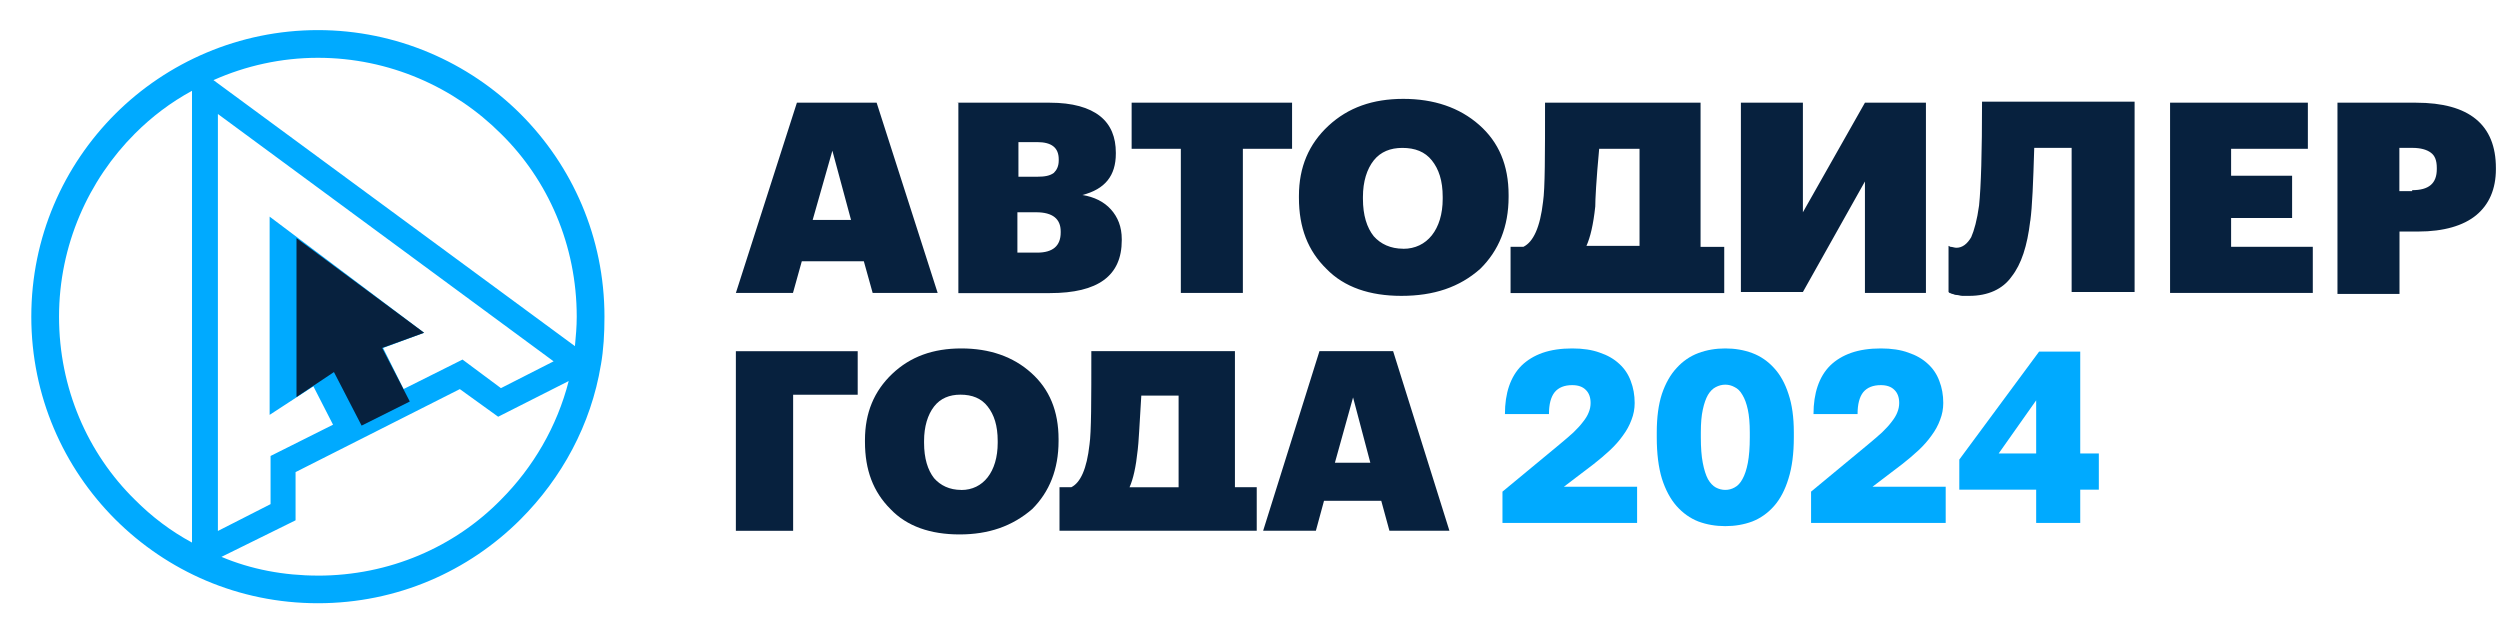
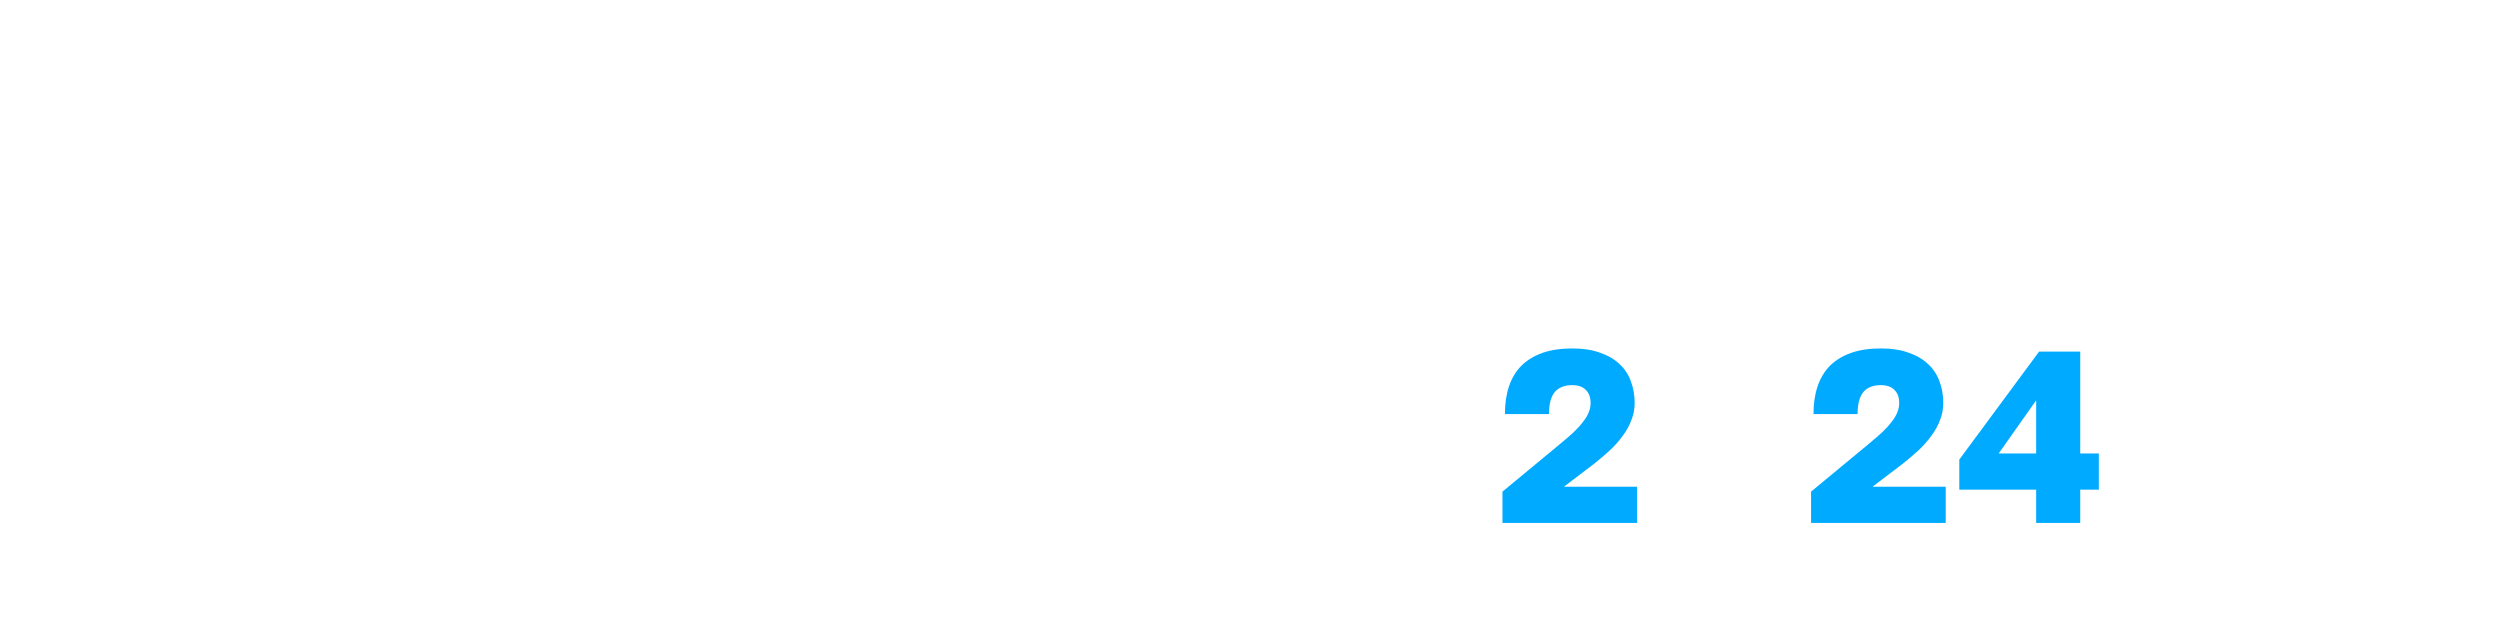
<svg xmlns="http://www.w3.org/2000/svg" width="75" height="19" viewBox="0 0 75 19" fill="none">
-   <path d="M12.723 9.983L11.492 10.439L12.108 11.671L13.876 10.787L15.028 11.644L16.608 10.84L6.537 3.42V15.929L8.117 15.124V13.679L9.991 12.741L9.402 11.59L8.089 12.446V6.499L12.722 9.982L12.723 9.983ZM9.537 17.269C11.679 17.269 13.634 16.413 15.027 14.992C15.99 14.027 16.713 12.797 17.061 11.431L14.945 12.502L13.795 11.673L8.867 14.163V15.609L8.653 15.715L6.644 16.706C7.528 17.08 8.518 17.268 9.537 17.268V17.269ZM17.248 10.386C17.276 10.091 17.302 9.797 17.302 9.502C17.302 7.359 16.446 5.404 15.027 4.011C13.634 2.618 11.679 1.734 9.537 1.734C8.438 1.734 7.367 1.974 6.404 2.404L17.25 10.386H17.248ZM5.76 2.724C5.118 3.073 4.555 3.501 4.047 4.009C2.654 5.402 1.771 7.358 1.771 9.501C1.771 11.644 2.627 13.599 4.047 14.992C4.555 15.502 5.118 15.93 5.76 16.277V2.724ZM18.026 10.947C17.732 12.741 16.848 14.348 15.616 15.58C14.063 17.134 11.921 18.097 9.537 18.097C7.152 18.097 5.012 17.132 3.457 15.58C1.904 14.026 0.939 11.884 0.939 9.499C0.939 7.114 1.904 4.973 3.457 3.419C5.01 1.868 7.179 0.903 9.537 0.903C11.894 0.903 14.062 1.868 15.616 3.42C17.169 4.974 18.134 7.116 18.134 9.501C18.134 10.01 18.107 10.491 18.027 10.947H18.026Z" fill="#00AAFF" />
-   <path d="M10.02 11.161L8.895 11.911V7.144L12.723 9.983L11.465 10.438L12.294 12.045L10.848 12.768L10.018 11.161H10.02Z" fill="#07213E" />
-   <path d="M23.907 3.081H26.299L28.13 8.789H26.18L25.915 7.838H24.054L23.789 8.789H22.076L23.907 3.081ZM24.38 6.598H25.531L24.971 4.521L24.38 6.598ZM28.72 3.081H31.495C32.175 3.081 32.676 3.225 33.002 3.484C33.328 3.743 33.475 4.119 33.475 4.58V4.61C33.475 5.272 33.15 5.676 32.472 5.85C32.826 5.907 33.121 6.052 33.328 6.283C33.534 6.514 33.653 6.801 33.653 7.177V7.207C33.653 8.273 32.945 8.793 31.497 8.793H28.751V3.084H28.72V3.081ZM31.113 7.579C31.586 7.579 31.821 7.377 31.821 6.973V6.944C31.821 6.57 31.584 6.368 31.083 6.368H30.522V7.579H31.113ZM31.113 5.302C31.35 5.302 31.497 5.272 31.615 5.187C31.703 5.1 31.762 4.985 31.762 4.811V4.782C31.762 4.436 31.556 4.263 31.113 4.263H30.553V5.302H31.113ZM35.425 4.465H33.949V3.081H38.762V4.465H37.286V8.789H35.425V4.465ZM42.1 7.464C42.453 7.464 42.748 7.32 42.955 7.06C43.161 6.801 43.281 6.426 43.281 5.965V5.907C43.281 5.417 43.163 5.071 42.955 4.811C42.748 4.552 42.453 4.437 42.069 4.437C41.715 4.437 41.42 4.552 41.213 4.811C41.007 5.071 40.888 5.446 40.888 5.907V5.965C40.888 6.455 41.005 6.829 41.213 7.088C41.42 7.32 41.715 7.462 42.1 7.462V7.464ZM42.041 8.876C41.096 8.876 40.328 8.617 39.796 8.069C39.235 7.521 38.968 6.829 38.968 5.935V5.878C38.968 5.013 39.264 4.321 39.854 3.773C40.445 3.225 41.183 2.966 42.1 2.966C43.016 2.966 43.782 3.225 44.373 3.745C44.963 4.263 45.258 4.956 45.258 5.85V5.907C45.258 6.801 44.963 7.521 44.403 8.069C43.782 8.617 43.016 8.876 42.041 8.876ZM47.858 6.194C47.799 6.742 47.71 7.116 47.593 7.377H49.186V4.465H47.975C47.886 5.417 47.858 5.992 47.858 6.196V6.194ZM45.317 8.789V7.405H45.701C45.997 7.26 46.203 6.827 46.292 6.05C46.351 5.646 46.351 4.665 46.351 3.081H51.017V7.407H51.727V8.791H45.319L45.317 8.789ZM52.227 8.789V3.081H54.087V6.368L55.948 3.081H57.778V8.789H55.948V5.444L54.087 8.76H52.227V8.789ZM60.907 6.627C60.818 7.377 60.642 7.925 60.347 8.299C60.082 8.675 59.639 8.876 59.077 8.876H58.871C58.812 8.876 58.753 8.849 58.693 8.849C58.632 8.849 58.604 8.819 58.575 8.819C58.547 8.819 58.517 8.789 58.486 8.789L58.456 8.76V7.375L58.515 7.405C58.574 7.405 58.632 7.433 58.693 7.433C58.871 7.433 59.018 7.318 59.136 7.116C59.225 6.914 59.313 6.598 59.372 6.165C59.431 5.587 59.461 4.578 59.461 3.051H64.038V8.76H62.149V4.436H61.027C60.996 5.474 60.968 6.194 60.909 6.627H60.907ZM65.072 3.081H69.236V4.465H66.933V5.272H68.763V6.54H66.933V7.405H69.384V8.789H65.102V3.081H65.072ZM70.151 3.081H72.484C74.078 3.081 74.877 3.743 74.877 5.041V5.071C74.877 5.676 74.671 6.137 74.287 6.455C73.902 6.772 73.312 6.946 72.545 6.946H71.985V8.819H70.124V3.081H70.154H70.151ZM72.365 5.705C72.867 5.705 73.104 5.504 73.104 5.071V5.041C73.104 4.81 73.045 4.667 72.925 4.58C72.808 4.493 72.63 4.436 72.365 4.436H71.981V5.733H72.365V5.705Z" fill="#07213E" />
-   <path d="M22.078 10.535H25.731V11.842H23.794V15.925H22.076V10.535H22.078ZM28.84 14.7C29.167 14.7 29.44 14.563 29.63 14.319C29.821 14.074 29.931 13.719 29.931 13.284V13.23C29.931 12.767 29.823 12.44 29.63 12.195C29.44 11.95 29.167 11.84 28.812 11.84C28.485 11.84 28.213 11.949 28.022 12.195C27.832 12.44 27.722 12.795 27.722 13.23V13.284C27.722 13.747 27.83 14.1 28.022 14.345C28.213 14.563 28.485 14.698 28.84 14.698V14.7ZM28.786 16.033C27.914 16.033 27.204 15.789 26.713 15.271C26.196 14.754 25.949 14.1 25.949 13.256V13.202C25.949 12.386 26.222 11.732 26.767 11.215C27.313 10.697 27.994 10.453 28.84 10.453C29.686 10.453 30.394 10.697 30.939 11.188C31.485 11.678 31.757 12.332 31.757 13.176V13.23C31.757 14.074 31.485 14.754 30.967 15.271C30.368 15.789 29.658 16.033 28.786 16.033ZM34.131 13.501C34.077 14.018 33.995 14.373 33.886 14.618H35.358V11.868H34.239C34.185 12.767 34.157 13.312 34.131 13.503V13.501ZM31.785 15.923V14.616H32.14C32.413 14.48 32.603 14.071 32.685 13.336C32.74 12.956 32.74 12.029 32.74 10.533H37.048V14.616H37.702V15.923H31.785ZM39.584 10.533H41.793L43.483 15.923H41.683L41.438 15.025H39.72L39.476 15.923H37.894L39.584 10.533ZM40.047 13.882H41.11L40.592 11.923L40.047 13.882Z" fill="#07213E" />
  <path d="M61.085 15.689V14.69H58.779V13.787L61.173 10.548H62.407V13.603H62.965V14.69H62.407V15.689H61.085ZM59.961 13.603H61.085V12.01L59.961 13.603Z" fill="#00AAFF" />
  <path d="M54.332 15.689V14.749L56.036 13.339C56.202 13.202 56.344 13.079 56.462 12.972C56.579 12.859 56.675 12.754 56.748 12.656C56.826 12.558 56.883 12.465 56.917 12.377C56.956 12.284 56.976 12.188 56.976 12.09C56.976 11.919 56.927 11.787 56.829 11.694C56.736 11.601 56.601 11.554 56.425 11.554C56.19 11.554 56.014 11.625 55.896 11.767C55.784 11.909 55.727 12.127 55.727 12.421H54.405C54.405 12.107 54.447 11.828 54.53 11.584C54.614 11.339 54.738 11.133 54.905 10.967C55.076 10.8 55.287 10.673 55.537 10.585C55.791 10.497 56.087 10.453 56.425 10.453C56.743 10.453 57.017 10.494 57.248 10.578C57.482 10.656 57.678 10.768 57.835 10.915C57.992 11.057 58.106 11.229 58.18 11.429C58.259 11.63 58.298 11.85 58.298 12.09C58.298 12.267 58.266 12.435 58.202 12.597C58.144 12.758 58.058 12.915 57.945 13.067C57.837 13.219 57.708 13.366 57.556 13.508C57.404 13.649 57.24 13.789 57.064 13.926L56.175 14.602H58.371V15.689H54.332Z" fill="#00AAFF" />
-   <path d="M51.759 15.784C51.47 15.784 51.201 15.738 50.951 15.645C50.702 15.547 50.484 15.392 50.298 15.182C50.112 14.971 49.965 14.697 49.857 14.359C49.754 14.017 49.703 13.603 49.703 13.118V12.972C49.703 12.521 49.754 12.137 49.857 11.819C49.965 11.5 50.112 11.241 50.298 11.04C50.484 10.835 50.702 10.685 50.951 10.592C51.201 10.499 51.47 10.453 51.759 10.453C52.048 10.453 52.317 10.499 52.567 10.592C52.817 10.685 53.035 10.835 53.221 11.04C53.407 11.241 53.551 11.5 53.654 11.819C53.762 12.137 53.815 12.521 53.815 12.972V13.118C53.815 13.603 53.762 14.017 53.654 14.359C53.551 14.697 53.407 14.971 53.221 15.182C53.035 15.392 52.817 15.547 52.567 15.645C52.317 15.738 52.048 15.784 51.759 15.784ZM51.759 14.697C51.857 14.697 51.95 14.673 52.038 14.624C52.131 14.575 52.21 14.492 52.273 14.374C52.342 14.252 52.396 14.09 52.435 13.889C52.474 13.684 52.494 13.427 52.494 13.118V12.972C52.494 12.697 52.474 12.47 52.435 12.289C52.396 12.107 52.342 11.96 52.273 11.848C52.21 11.735 52.131 11.657 52.038 11.613C51.95 11.564 51.857 11.54 51.759 11.54C51.661 11.54 51.566 11.564 51.473 11.613C51.385 11.657 51.306 11.735 51.238 11.848C51.174 11.96 51.123 12.107 51.084 12.289C51.044 12.47 51.025 12.697 51.025 12.972V13.118C51.025 13.427 51.044 13.684 51.084 13.889C51.123 14.09 51.174 14.252 51.238 14.374C51.306 14.492 51.385 14.575 51.473 14.624C51.566 14.673 51.661 14.697 51.759 14.697Z" fill="#00AAFF" />
  <path d="M45.074 15.689V14.749L46.778 13.339C46.944 13.202 47.086 13.079 47.204 12.972C47.321 12.859 47.417 12.754 47.49 12.656C47.569 12.558 47.625 12.465 47.659 12.377C47.699 12.284 47.718 12.188 47.718 12.09C47.718 11.919 47.669 11.787 47.571 11.694C47.478 11.601 47.343 11.554 47.167 11.554C46.932 11.554 46.756 11.625 46.639 11.767C46.526 11.909 46.469 12.127 46.469 12.421H45.148C45.148 12.107 45.189 11.828 45.272 11.584C45.356 11.339 45.48 11.133 45.647 10.967C45.819 10.8 46.029 10.673 46.278 10.585C46.533 10.497 46.829 10.453 47.167 10.453C47.485 10.453 47.76 10.494 47.99 10.578C48.224 10.656 48.42 10.768 48.577 10.915C48.734 11.057 48.849 11.229 48.922 11.429C49 11.63 49.04 11.85 49.04 12.09C49.04 12.267 49.008 12.435 48.944 12.597C48.885 12.758 48.8 12.915 48.687 13.067C48.58 13.219 48.45 13.366 48.298 13.508C48.146 13.649 47.982 13.789 47.806 13.926L46.917 14.602H49.113V15.689H45.074Z" fill="#00AAFF" />
</svg>